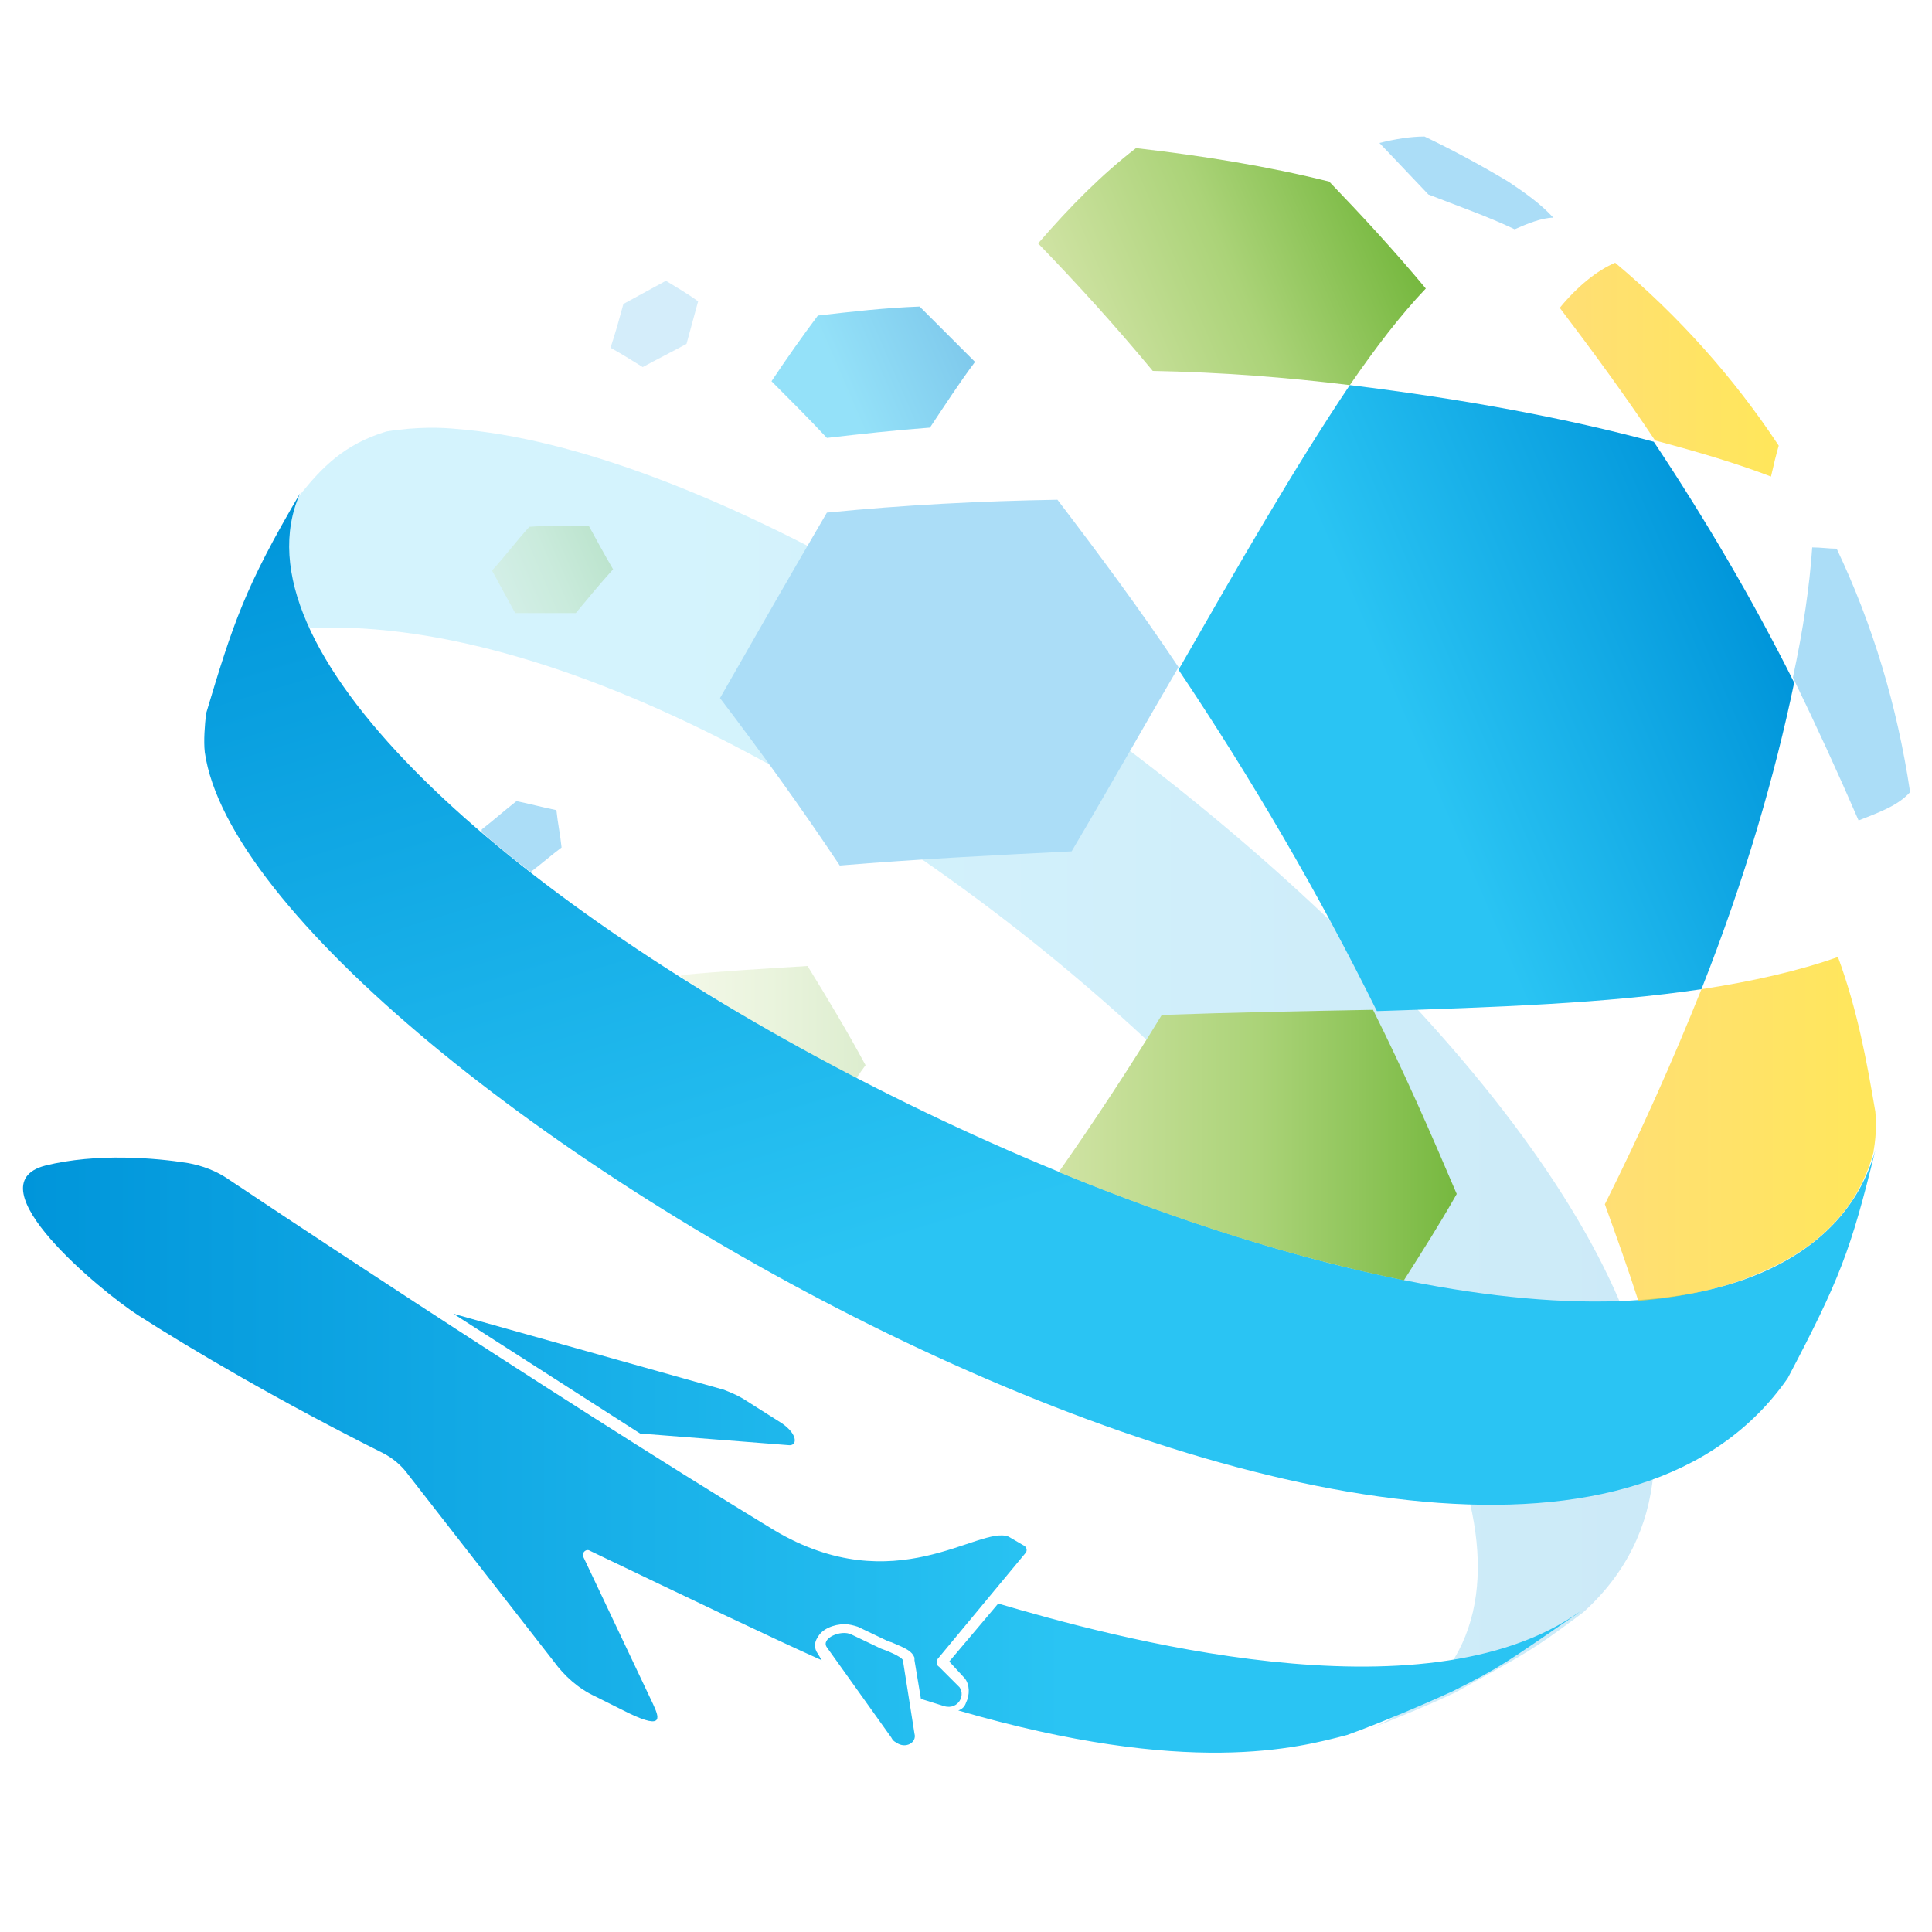
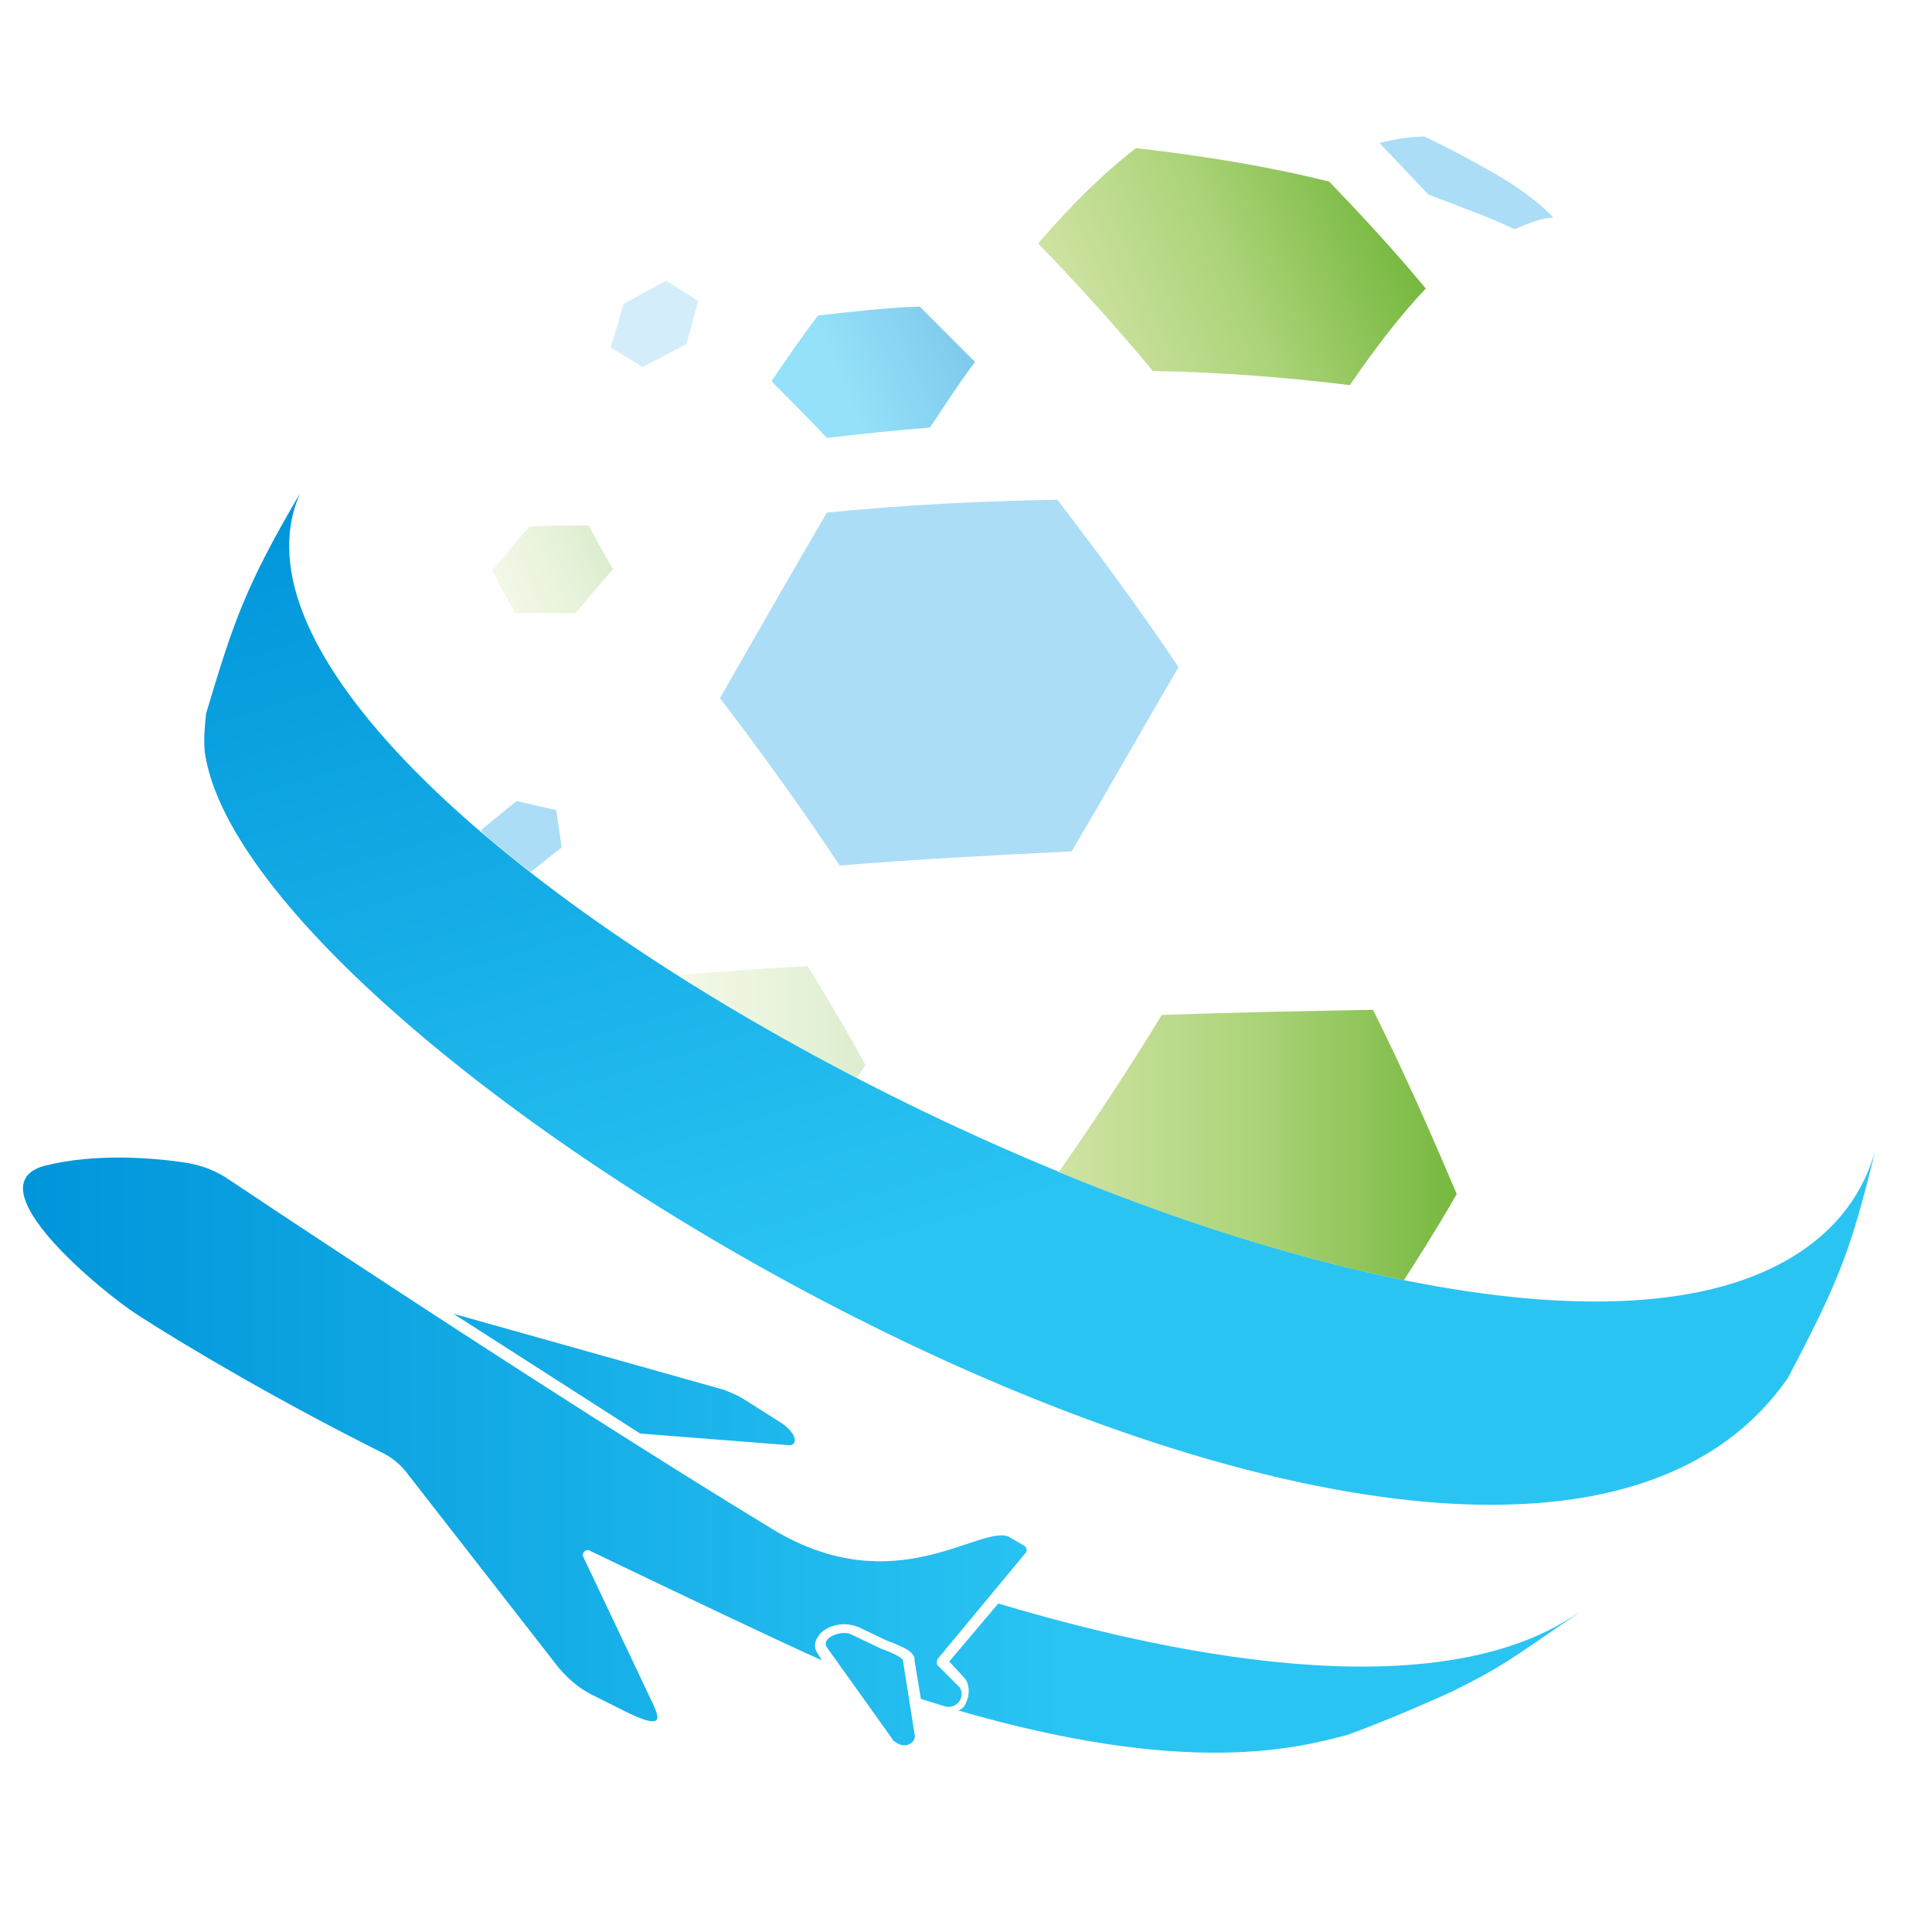
<svg xmlns="http://www.w3.org/2000/svg" version="1.1" id="Layer_1" x="0px" y="0px" viewBox="0 0 150 150" style="enable-background:new 0 0 150 150;" xml:space="preserve">
  <style type="text/css">
	.st0{opacity:0.2;fill:url(#SVGID_1_);}
	.st1{opacity:0.5;fill:#ABDDF7;}
	.st2{fill:#ABDDF7;}
	.st3{opacity:0.25;fill:url(#SVGID_00000121962469644389308570000015814297190959149744_);}
	.st4{opacity:0.5;fill:url(#SVGID_00000078034499742525083150000014720136462918630563_);}
	.st5{fill:url(#SVGID_00000155129334827617258710000016093335164403152023_);}
	.st6{fill:url(#SVGID_00000161609109683381124130000009535863301392591039_);}
	.st7{fill:url(#SVGID_00000176035660360778372980000011124605242790920623_);}
	.st8{opacity:0.7;fill:url(#SVGID_00000157283514976443864370000012861233587797985962_);}
	.st9{fill:url(#SVGID_00000111891313033370122110000007647584886300803977_);}
	.st10{opacity:0.7;fill:url(#SVGID_00000038402532260369666650000012762802028890241665_);}
	.st11{opacity:0.25;fill:url(#SVGID_00000013906694099183779270000001753472225258511778_);}
	.st12{fill:url(#SVGID_00000080897479035687605500000003669976783014623368_);}
</style>
  <g>
    <linearGradient id="SVGID_1_" gradientUnits="userSpaceOnUse" x1="15.989" y1="83.759" x2="128.433" y2="83.759">
      <stop offset="0.332" style="stop-color:#2AC4F3" />
      <stop offset="1" style="stop-color:#0095DA" />
    </linearGradient>
-     <path class="st0" d="M35.4,33.3c-1-0.1-2.9-0.2-5.4,0.2c-3.3,1-5,2.8-6.7,4.9c-3.5,6.2-4.9,8.7-7.3,17.1c0.7-1.9,2.7-5,7.4-6.7   c39.6-2.6,108.3,62.2,87.5,82.5c-0.5,0.5-2.1,2-5,3.1c2.3-0.9,5-2,7.1-3c5.6-3.1,6-3.3,9.5-5.9l0.4-0.3   C149.8,101,72.1,36.1,35.4,33.3z" />
    <path class="st1" d="M48.4,23.6c1.1-0.6,2.2-1.2,3.3-1.8c0.8,0.5,1.7,1,2.5,1.6c-0.3,1.1-0.6,2.2-0.9,3.3c-1.1,0.6-2.3,1.2-3.4,1.8   c-0.8-0.5-1.6-1-2.5-1.5C47.8,25.8,48.1,24.7,48.4,23.6z" />
    <path class="st2" d="M65.2,67.2c-3-4.5-6.1-8.8-9.3-13c2.8-4.9,5.6-9.8,8.3-14.4c6-0.6,12-0.9,17.9-1c3.2,4.2,6.4,8.5,9.4,13   c-2.7,4.6-5.4,9.4-8.3,14.3C77.2,66.4,71.2,66.7,65.2,67.2z" />
    <linearGradient id="SVGID_00000044858927776010169200000007466683799139078066_" gradientUnits="userSpaceOnUse" x1="38.978" y1="96.651" x2="47.731" y2="96.651" gradientTransform="matrix(0.913 -0.407 0.375 0.869 -33.029 -22.122)">
      <stop offset="0" style="stop-color:#D0E3A4" />
      <stop offset="0.5" style="stop-color:#ABD378" />
      <stop offset="1" style="stop-color:#76B83F" />
    </linearGradient>
    <path style="opacity:0.25;fill:url(#SVGID_00000044858927776010169200000007466683799139078066_);" d="M45.7,40.8   c0.6,1.1,1.2,2.2,1.9,3.4c-1,1.1-1.9,2.2-2.9,3.4c-1.6,0-3.2,0-4.7,0c-0.6-1.1-1.2-2.2-1.8-3.3c1-1.1,1.9-2.3,2.9-3.4   C42.5,40.8,44.1,40.8,45.7,40.8z" />
    <linearGradient id="SVGID_00000178905396692963638940000008069039869784171680_" gradientUnits="userSpaceOnUse" x1="64.842" y1="92.575" x2="79.868" y2="92.575" gradientTransform="matrix(0.913 -0.407 0.375 0.869 -33.029 -22.122)">
      <stop offset="0.332" style="stop-color:#2AC4F3" />
      <stop offset="1" style="stop-color:#0095DA" />
    </linearGradient>
    <path style="opacity:0.5;fill:url(#SVGID_00000178905396692963638940000008069039869784171680_);" d="M64.2,34   c-1.4-1.5-2.9-3-4.3-4.4c1.2-1.8,2.4-3.5,3.6-5.1c2.6-0.3,5.2-0.6,7.9-0.7c1.4,1.4,2.8,2.8,4.3,4.3c-1.2,1.6-2.3,3.3-3.5,5.1   C69.5,33.4,66.8,33.7,64.2,34z" />
    <linearGradient id="SVGID_00000000926099553400674440000017674961480185115815_" gradientUnits="userSpaceOnUse" x1="89.174" y1="100.329" x2="116.612" y2="100.329" gradientTransform="matrix(0.874 -0.393 0.348 0.814 -29.186 -20.229)">
      <stop offset="0" style="stop-color:#D0E3A4" />
      <stop offset="0.5" style="stop-color:#ABD378" />
      <stop offset="1" style="stop-color:#76B83F" />
    </linearGradient>
    <path style="fill:url(#SVGID_00000000926099553400674440000017674961480185115815_);" d="M89.5,28.8c-2.9-3.5-5.9-6.8-8.9-9.9   c2.5-2.9,5-5.4,7.6-7.4c5.2,0.6,10.2,1.4,15,2.6c2.5,2.6,5,5.3,7.5,8.3c-2,2.1-3.9,4.6-5.9,7.5C99.9,29.3,94.8,28.9,89.5,28.8z" />
    <linearGradient id="SVGID_00000152255943816783192350000007246276471523642041_" gradientUnits="userSpaceOnUse" x1="84.997" y1="138.002" x2="128.542" y2="138.002" gradientTransform="matrix(0.913 -0.407 0.375 0.869 -33.029 -22.122)">
      <stop offset="0.332" style="stop-color:#2AC4F3" />
      <stop offset="1" style="stop-color:#0095DA" />
    </linearGradient>
-     <path style="fill:url(#SVGID_00000152255943816783192350000007246276471523642041_);" d="M106.9,78.5c-4.5-9.1-9.7-18-15.4-26.5   c4.7-8.2,9-15.7,13.3-22.1c9,1.1,16.9,2.6,23.6,4.4c4,6,7.7,12.3,10.9,18.7c-1.5,7.2-3.8,15.2-7.2,23.8   C124.7,77.9,116.2,78.2,106.9,78.5z" />
    <path class="st2" d="M107.1,11.1c1.2-0.3,2.4-0.5,3.5-0.5c2.3,1.1,4.5,2.3,6.5,3.5c1.2,0.8,2.5,1.7,3.5,2.8c-0.9,0-2.1,0.5-3,0.9   c-2.1-1-4.4-1.8-6.7-2.7" />
    <linearGradient id="SVGID_00000074440477442217373060000003582567637971489678_" gradientUnits="userSpaceOnUse" x1="687.795" y1="-440.743" x2="791.621" y2="-440.743" gradientTransform="matrix(-0.291 -0.957 0.957 -0.291 717.789 654.662)">
      <stop offset="0.332" style="stop-color:#2AC4F3" />
      <stop offset="1" style="stop-color:#0095DA" />
    </linearGradient>
    <path style="fill:url(#SVGID_00000074440477442217373060000003582567637971489678_);" d="M145.6,89.3c-1.2,4.3-4.2,7.5-8.8,9.5   C105.9,112.2,12.6,62.4,23.3,38.3c-4.3,7.3-5.2,10.1-7.3,17.1c-0.1,0.9-0.2,2.1-0.1,3c3.5,24.7,100.3,81.1,122.9,48.6   C142.8,99.4,143.7,97.1,145.6,89.3z" />
    <linearGradient id="SVGID_00000144319763638405516370000011284389974280516234_" gradientUnits="userSpaceOnUse" x1="121.105" y1="28.693" x2="138.105" y2="28.693">
      <stop offset="0" style="stop-color:#FFD13A" />
      <stop offset="1" style="stop-color:#FFDD15" />
    </linearGradient>
-     <path style="opacity:0.7;fill:url(#SVGID_00000144319763638405516370000011284389974280516234_);" d="M138.1,34.6   c-3.5-5.3-7.8-10.1-12.7-14.2c-1.4,0.6-2.9,1.8-4.3,3.5c2.5,3.3,5,6.7,7.4,10.3c3.4,0.9,6.4,1.8,9,2.8   C137.7,36.1,137.9,35.3,138.1,34.6z" />
-     <path class="st2" d="M148.3,61.5c-1-6.7-2.9-13-5.7-18.9c-0.6,0-1.2-0.1-1.9-0.1c-0.2,3-0.7,6.4-1.5,10.1c1.8,3.7,3.5,7.4,5.1,11.1   C146.1,63,147.4,62.5,148.3,61.5z" />
    <linearGradient id="SVGID_00000096059199469991960350000003474847620129884323_" gradientUnits="userSpaceOnUse" x1="82.282" y1="88.94" x2="113.179" y2="88.94">
      <stop offset="0" style="stop-color:#D0E3A4" />
      <stop offset="0.5" style="stop-color:#ABD378" />
      <stop offset="1" style="stop-color:#76B83F" />
    </linearGradient>
    <path style="fill:url(#SVGID_00000096059199469991960350000003474847620129884323_);" d="M109,99.4c1.4-2.2,2.8-4.4,4.1-6.7   c-2-4.7-4.1-9.5-6.5-14.3c-5.3,0.1-10.8,0.2-16.4,0.4c-2.5,4.1-5.2,8.2-8,12.2C91.4,94.8,100.6,97.7,109,99.4z" />
    <linearGradient id="SVGID_00000176756792368851830420000011941409485105826231_" gradientUnits="userSpaceOnUse" x1="124.573" y1="87.621" x2="145.724" y2="87.621">
      <stop offset="0" style="stop-color:#FFD13A" />
      <stop offset="1" style="stop-color:#FFDD15" />
    </linearGradient>
-     <path style="opacity:0.7;fill:url(#SVGID_00000176756792368851830420000011941409485105826231_);" d="M136.7,98.8   c4.7-2,7.7-5.2,8.8-9.5c-0.2,0.6,0.3-0.9,0.1-3c-0.7-4.1-1.4-7.9-2.9-12c-3.1,1.1-6.7,1.9-10.6,2.5c-2.2,5.5-4.7,11.1-7.5,16.7   c0.9,2.5,1.8,5,2.6,7.5C130.8,100.7,134,100,136.7,98.8z" />
    <linearGradient id="SVGID_00000064324402982789146800000007211493033964049295_" gradientUnits="userSpaceOnUse" x1="52.767" y1="79.347" x2="67.128" y2="79.347">
      <stop offset="0" style="stop-color:#D0E3A4" />
      <stop offset="0.5" style="stop-color:#ABD378" />
      <stop offset="1" style="stop-color:#76B83F" />
    </linearGradient>
    <path style="opacity:0.25;fill:url(#SVGID_00000064324402982789146800000007211493033964049295_);" d="M66.5,83.7   c0.2-0.3,0.4-0.6,0.7-1c-1.4-2.6-2.9-5.1-4.5-7.7c-3.3,0.2-6.6,0.4-9.8,0.7c0,0,0,0.1-0.1,0.1C57.1,78.6,61.7,81.2,66.5,83.7z" />
    <path class="st2" d="M41.2,67.7c0.8-0.6,1.6-1.3,2.4-1.9c-0.1-1-0.3-1.9-0.4-2.9c-1-0.2-2.1-0.5-3.1-0.7c-0.9,0.7-1.8,1.5-2.7,2.2   c0,0.1,0,0.2,0,0.2C38.6,65.7,39.9,66.7,41.2,67.7z" />
    <linearGradient id="SVGID_00000141415902044593540300000009249018227523524795_" gradientUnits="userSpaceOnUse" x1="122.871" y1="113.023" x2="1.803" y2="113.023">
      <stop offset="0.332" style="stop-color:#2AC4F3" />
      <stop offset="1" style="stop-color:#0095DA" />
    </linearGradient>
    <path style="fill:url(#SVGID_00000141415902044593540300000009249018227523524795_);" d="M66.1,126.9l2.3,1.1   c0.3,0.1,1.6,0.6,1.7,0.9l0.9,5.7c0.2,0.7-0.7,1.2-1.4,0.7l0,0c-0.2-0.1-0.3-0.2-0.4-0.4l-5-7C63.7,127.2,65.3,126.5,66.1,126.9z    M61.2,112.2c0.7,0.1,0.8-0.8-0.5-1.7l-3-1.9c-0.5-0.3-1-0.5-1.5-0.7l-21-5.9l14.5,9.3L61.2,112.2z M72.9,129.4   c-0.2-0.1-0.2-0.4-0.1-0.6l6.8-8.2c0.2-0.2,0.1-0.5-0.1-0.6l-1.2-0.7c-2.3-0.9-8.8,5.1-18.2-0.5C42,107.8,17.8,91.6,17.8,91.6   c-1-0.7-2.1-1.1-3.2-1.3c-2.5-0.4-7.1-0.8-11.1,0.2c-5.7,1.5,4.4,9.8,7.2,11.6c4.2,2.7,11.2,6.8,19,10.7c0.8,0.4,1.5,1,2,1.7   L43,129c0.8,1.1,1.9,2.1,3.2,2.7l2.6,1.3c2.9,1.4,2.3,0.2,1.9-0.7l-5.4-11.4c-0.2-0.3,0.2-0.7,0.5-0.5c7.5,3.6,14.2,6.8,18,8.5   l-0.3-0.5l0,0l0,0c-0.3-0.4-0.3-0.9,0-1.3c0.3-0.6,1.2-1,2.1-1c0.3,0,0.7,0.1,1,0.2l2.3,1.1c0.1,0,0.2,0.1,0.3,0.1   c1.2,0.5,1.6,0.7,1.8,1.2l0,0.1l0,0.1l0.5,3l1.6,0.5c1.2,0.5,1.9-0.7,1.4-1.4L72.9,129.4z M77.5,124.5l-3.8,4.5l1.2,1.3l0,0l0,0   c0.4,0.5,0.4,1.3,0.1,1.9c-0.1,0.3-0.3,0.5-0.6,0.6c17.9,5.2,26.4,2.9,30.2,1.9c2.5-0.9,5.8-2.3,8.2-3.4c3.8-1.9,4.1-2.2,9.5-5.9   l0.4-0.3C110.5,133.8,86,127,77.5,124.5z" />
  </g>
</svg>